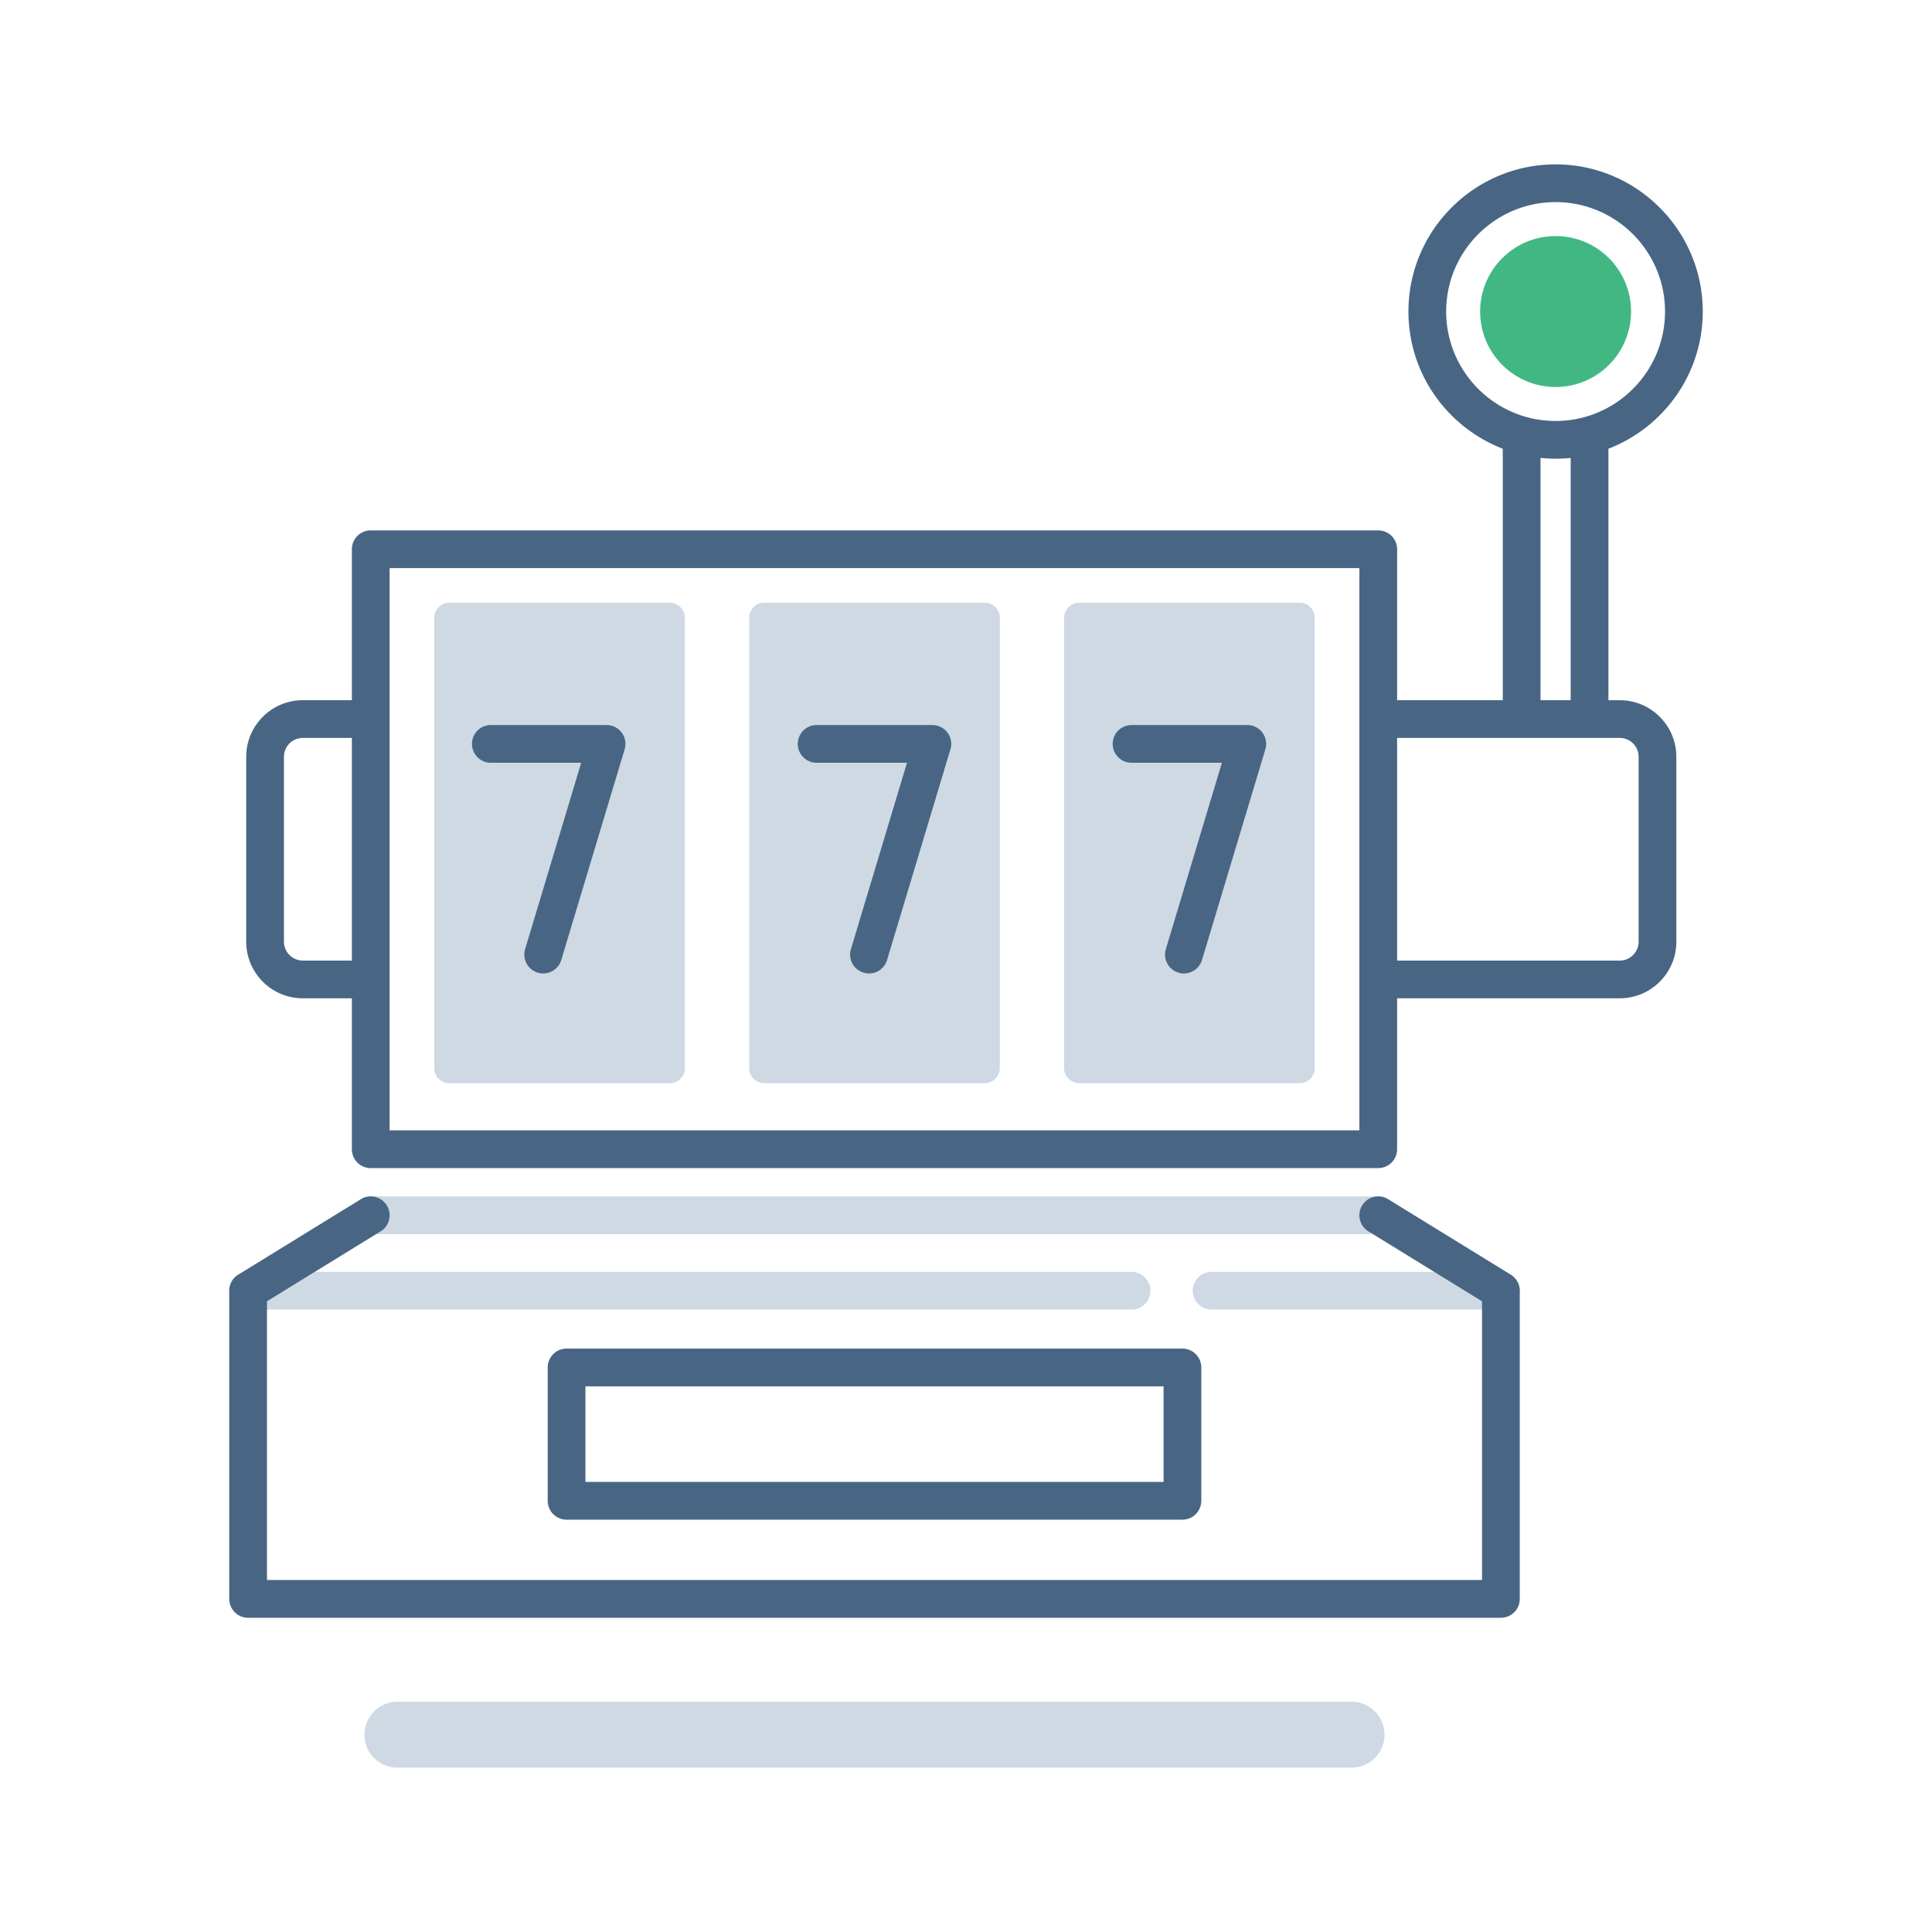
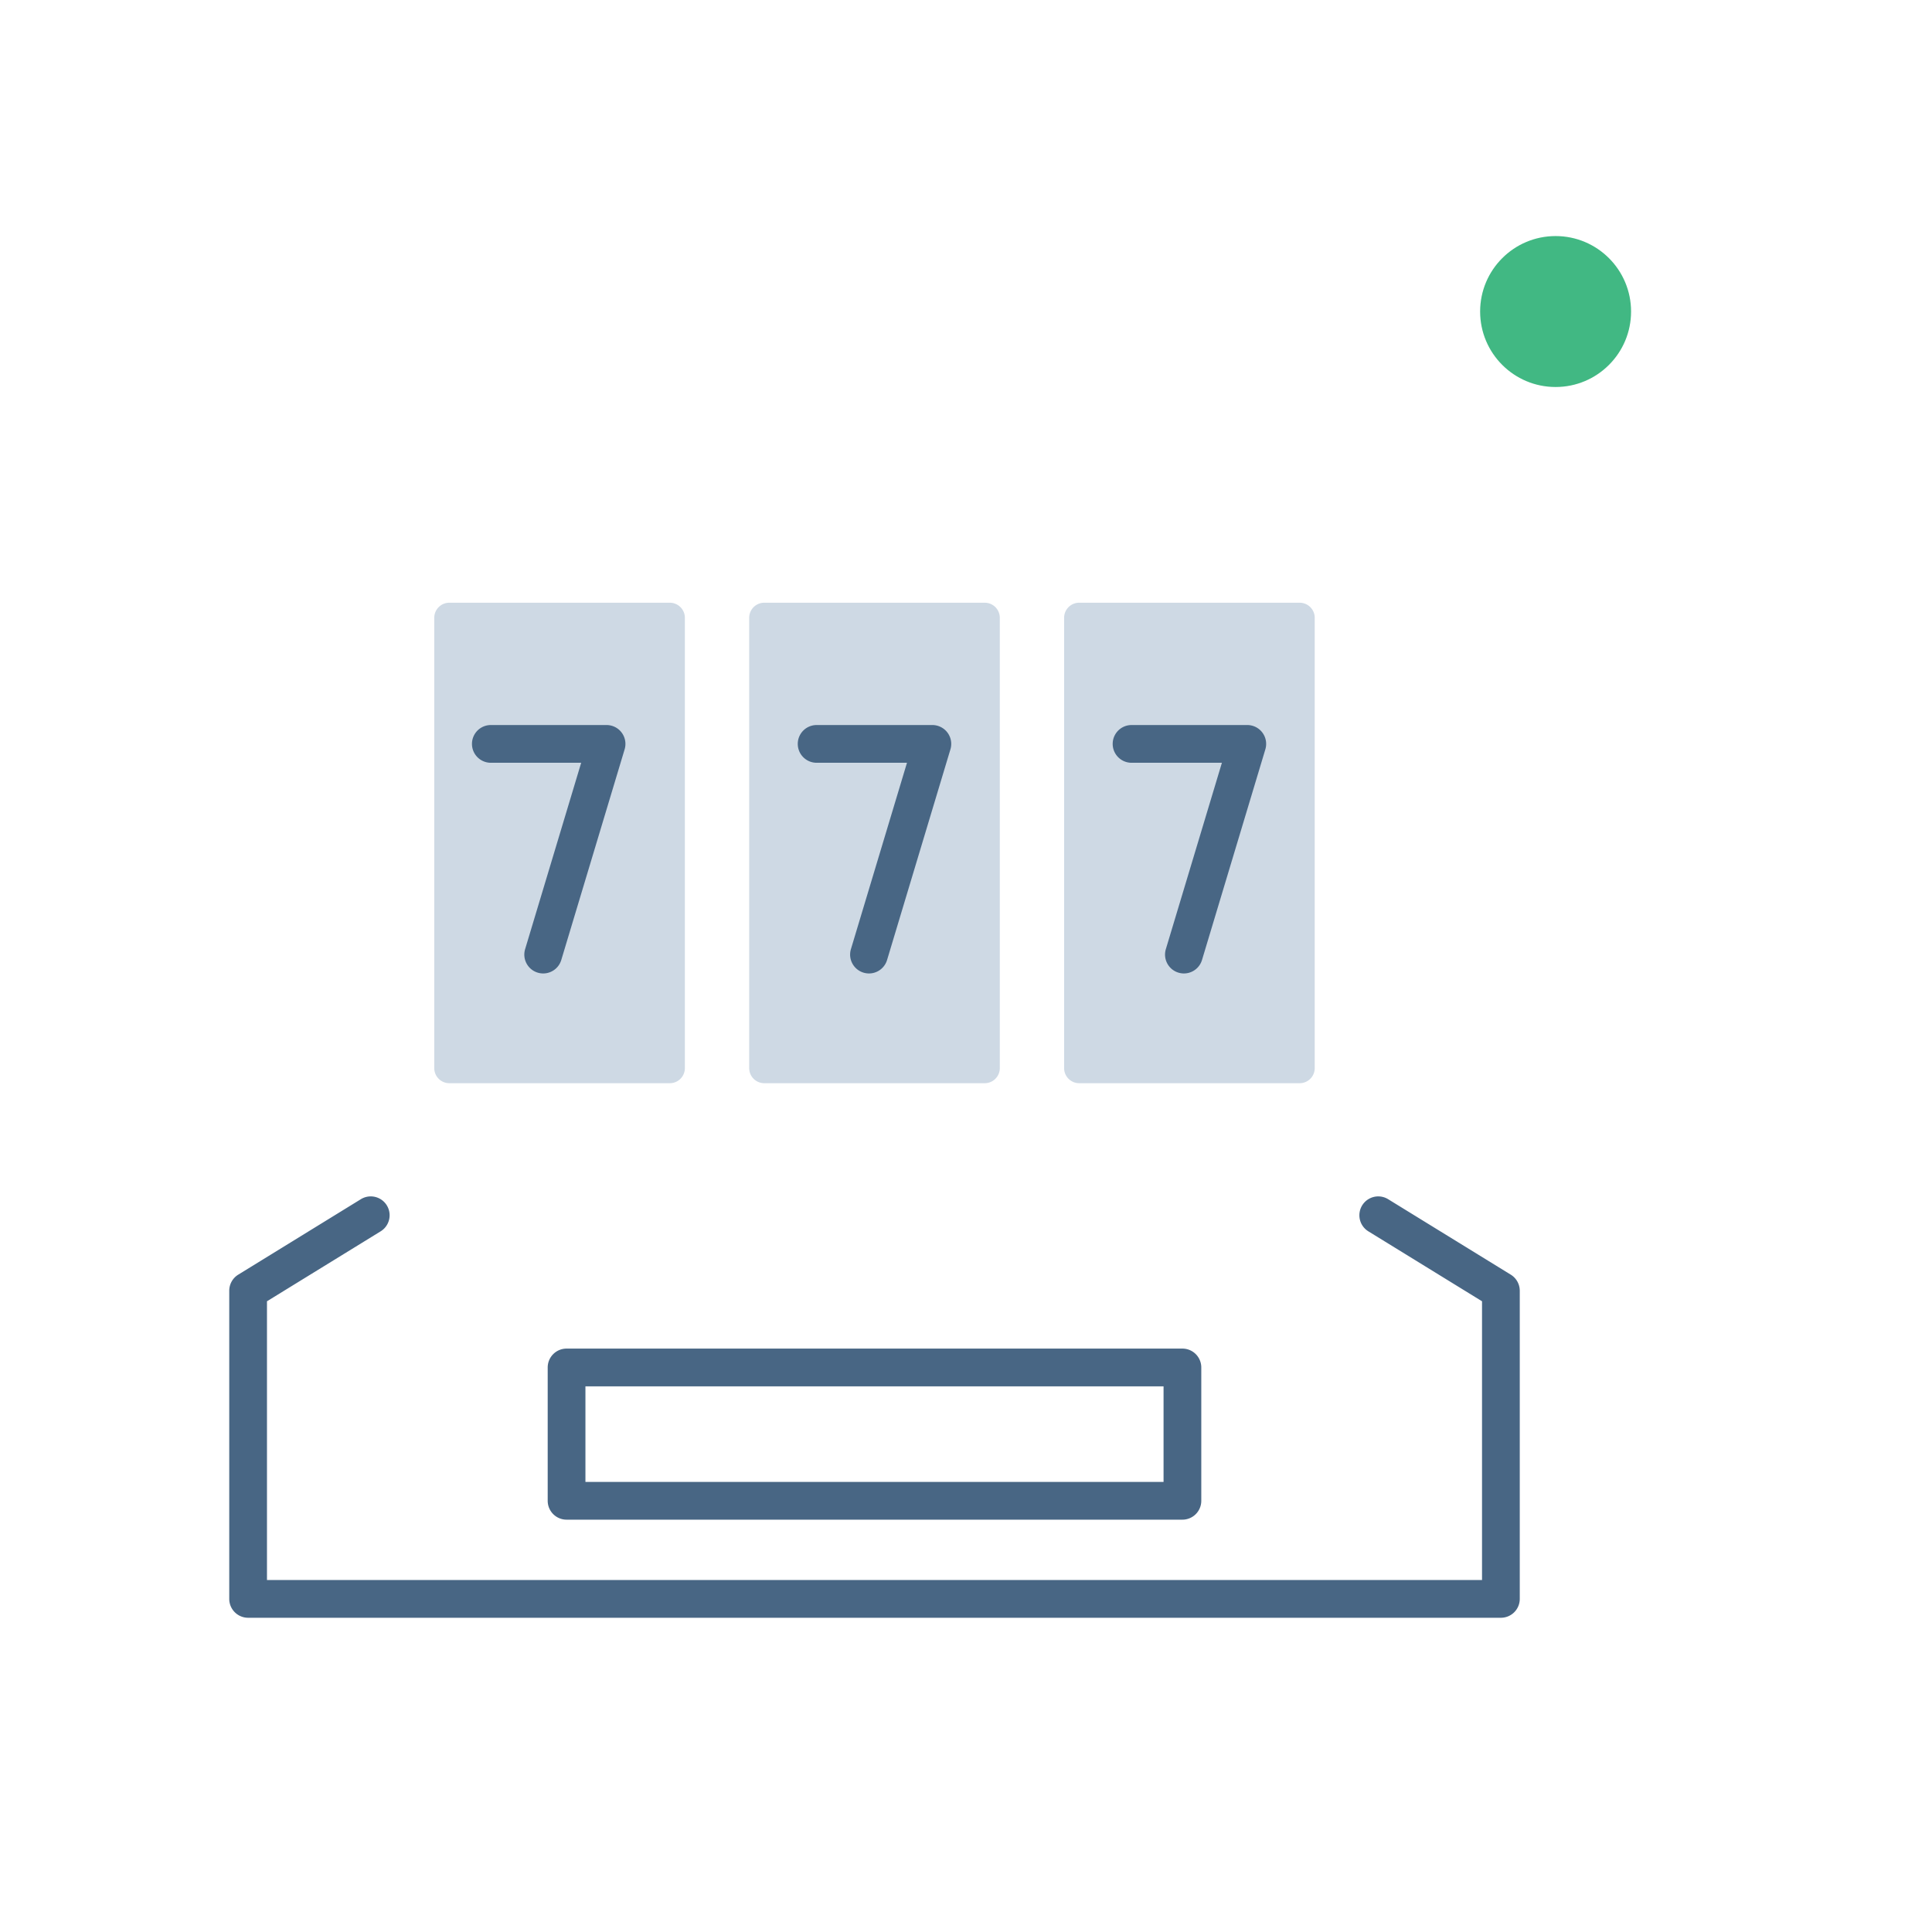
<svg xmlns="http://www.w3.org/2000/svg" viewBox="0 0 256 256">
-   <path fill="#ced9e4" d="M179.094 234.22H52.656a4.365 4.365 0 110-8.73h126.438a4.365 4.365 0 110 8.73zm3.531-70.69h-133.5a2.5 2.5 0 110-5h133.5a2.5 2.5 0 110 5zm-32.687 10H32.875a2.5 2.5 0 110-5h117.062a2.5 2.5 0 01.001 5zm48.937 0h-38.333a2.5 2.5 0 110-5h38.333a2.5 2.5 0 110 5z" />
  <circle cx="206.125" cy="41.28" r="10" fill="#41b883" />
  <path fill="#ced9e4" d="M88.749 143.53H59.542a2 2 0 01-2-2V81.863a2 2 0 012-2h29.207a2 2 0 012 2v59.667a2 2 0 01-2 2zm41.73 0h-29.207a2 2 0 01-2-2V81.863a2 2 0 012-2h29.207a2 2 0 012 2v59.667a2 2 0 01-2 2zm41.729 0h-29.207a2 2 0 01-2-2V81.863a2 2 0 012-2h29.207a2 2 0 012 2v59.667a2 2 0 01-2 2z" />
  <g fill="#486684">
-     <path d="M214.625 92.78h-1.5V59.459c7.3-2.821 12.5-9.896 12.5-18.179 0-10.752-8.748-19.5-19.5-19.5s-19.5 8.748-19.5 19.5c0 8.283 5.2 15.358 12.5 18.179V92.78h-14v-20a2.5 2.5 0 00-2.5-2.5h-133.5a2.5 2.5 0 00-2.5 2.5v20h-6.5c-4.136 0-7.5 3.364-7.5 7.5v24.5c0 4.136 3.364 7.5 7.5 7.5h6.5v20a2.5 2.5 0 002.5 2.5h133.5a2.5 2.5 0 002.5-2.5v-20h29.5c4.136 0 7.5-3.364 7.5-7.5v-24.5c0-4.136-3.364-7.5-7.5-7.5zm-23-51.5c0-7.995 6.505-14.5 14.5-14.5s14.5 6.505 14.5 14.5-6.505 14.5-14.5 14.5-14.5-6.505-14.5-14.5zm12.5 19.397a19.735 19.735 0 004 0V92.78h-4zm-164 66.603a2.503 2.503 0 01-2.5-2.5v-24.5c0-1.378 1.121-2.5 2.5-2.5h6.5v29.5zm140 22.5h-128.5v-74.5h128.5v54.5zm37-25c0 1.378-1.121 2.5-2.5 2.5h-29.5v-29.5h29.5c1.379 0 2.5 1.122 2.5 2.5z" />
    <path d="M80.372 96.071H65.038a2.5 2.5 0 100 5H77.01l-7.429 24.696a2.5 2.5 0 004.79 1.44l8.396-27.917a2.5 2.5 0 00-2.395-3.219zm43.17 0h-15.334a2.5 2.5 0 100 5h11.972l-7.429 24.696a2.5 2.5 0 004.79 1.44l8.396-27.917a2.5 2.5 0 00-2.395-3.219zm41.729 0h-15.334a2.5 2.5 0 100 5h11.972l-7.429 24.696a2.5 2.5 0 004.79 1.44l8.396-27.917a2.5 2.5 0 00-2.395-3.219zm34.915 72.829l-16.25-10a2.5 2.5 0 00-2.621 4.258l15.061 9.268v36.936h-161v-36.936l15.061-9.268a2.5 2.5 0 00-2.621-4.258l-16.25 10a2.5 2.5 0 00-1.189 2.129v40.833a2.5 2.5 0 002.5 2.5h166a2.5 2.5 0 002.5-2.5V171.03a2.508 2.508 0 00-1.191-2.13z" />
-     <path d="M156.677 201.363a2.5 2.5 0 002.5-2.5v-17.667a2.5 2.5 0 00-2.5-2.5H75.073a2.5 2.5 0 00-2.5 2.5v17.667a2.5 2.5 0 002.5 2.5zm-79.104-17.667h76.604v12.667H77.573z" />
+     <path d="M156.677 201.363a2.5 2.5 0 002.5-2.5v-17.667a2.5 2.5 0 00-2.5-2.5H75.073a2.5 2.5 0 00-2.5 2.5v17.667a2.5 2.5 0 002.5 2.5zm-79.104-17.667h76.604v12.667H77.573" />
  </g>
</svg>